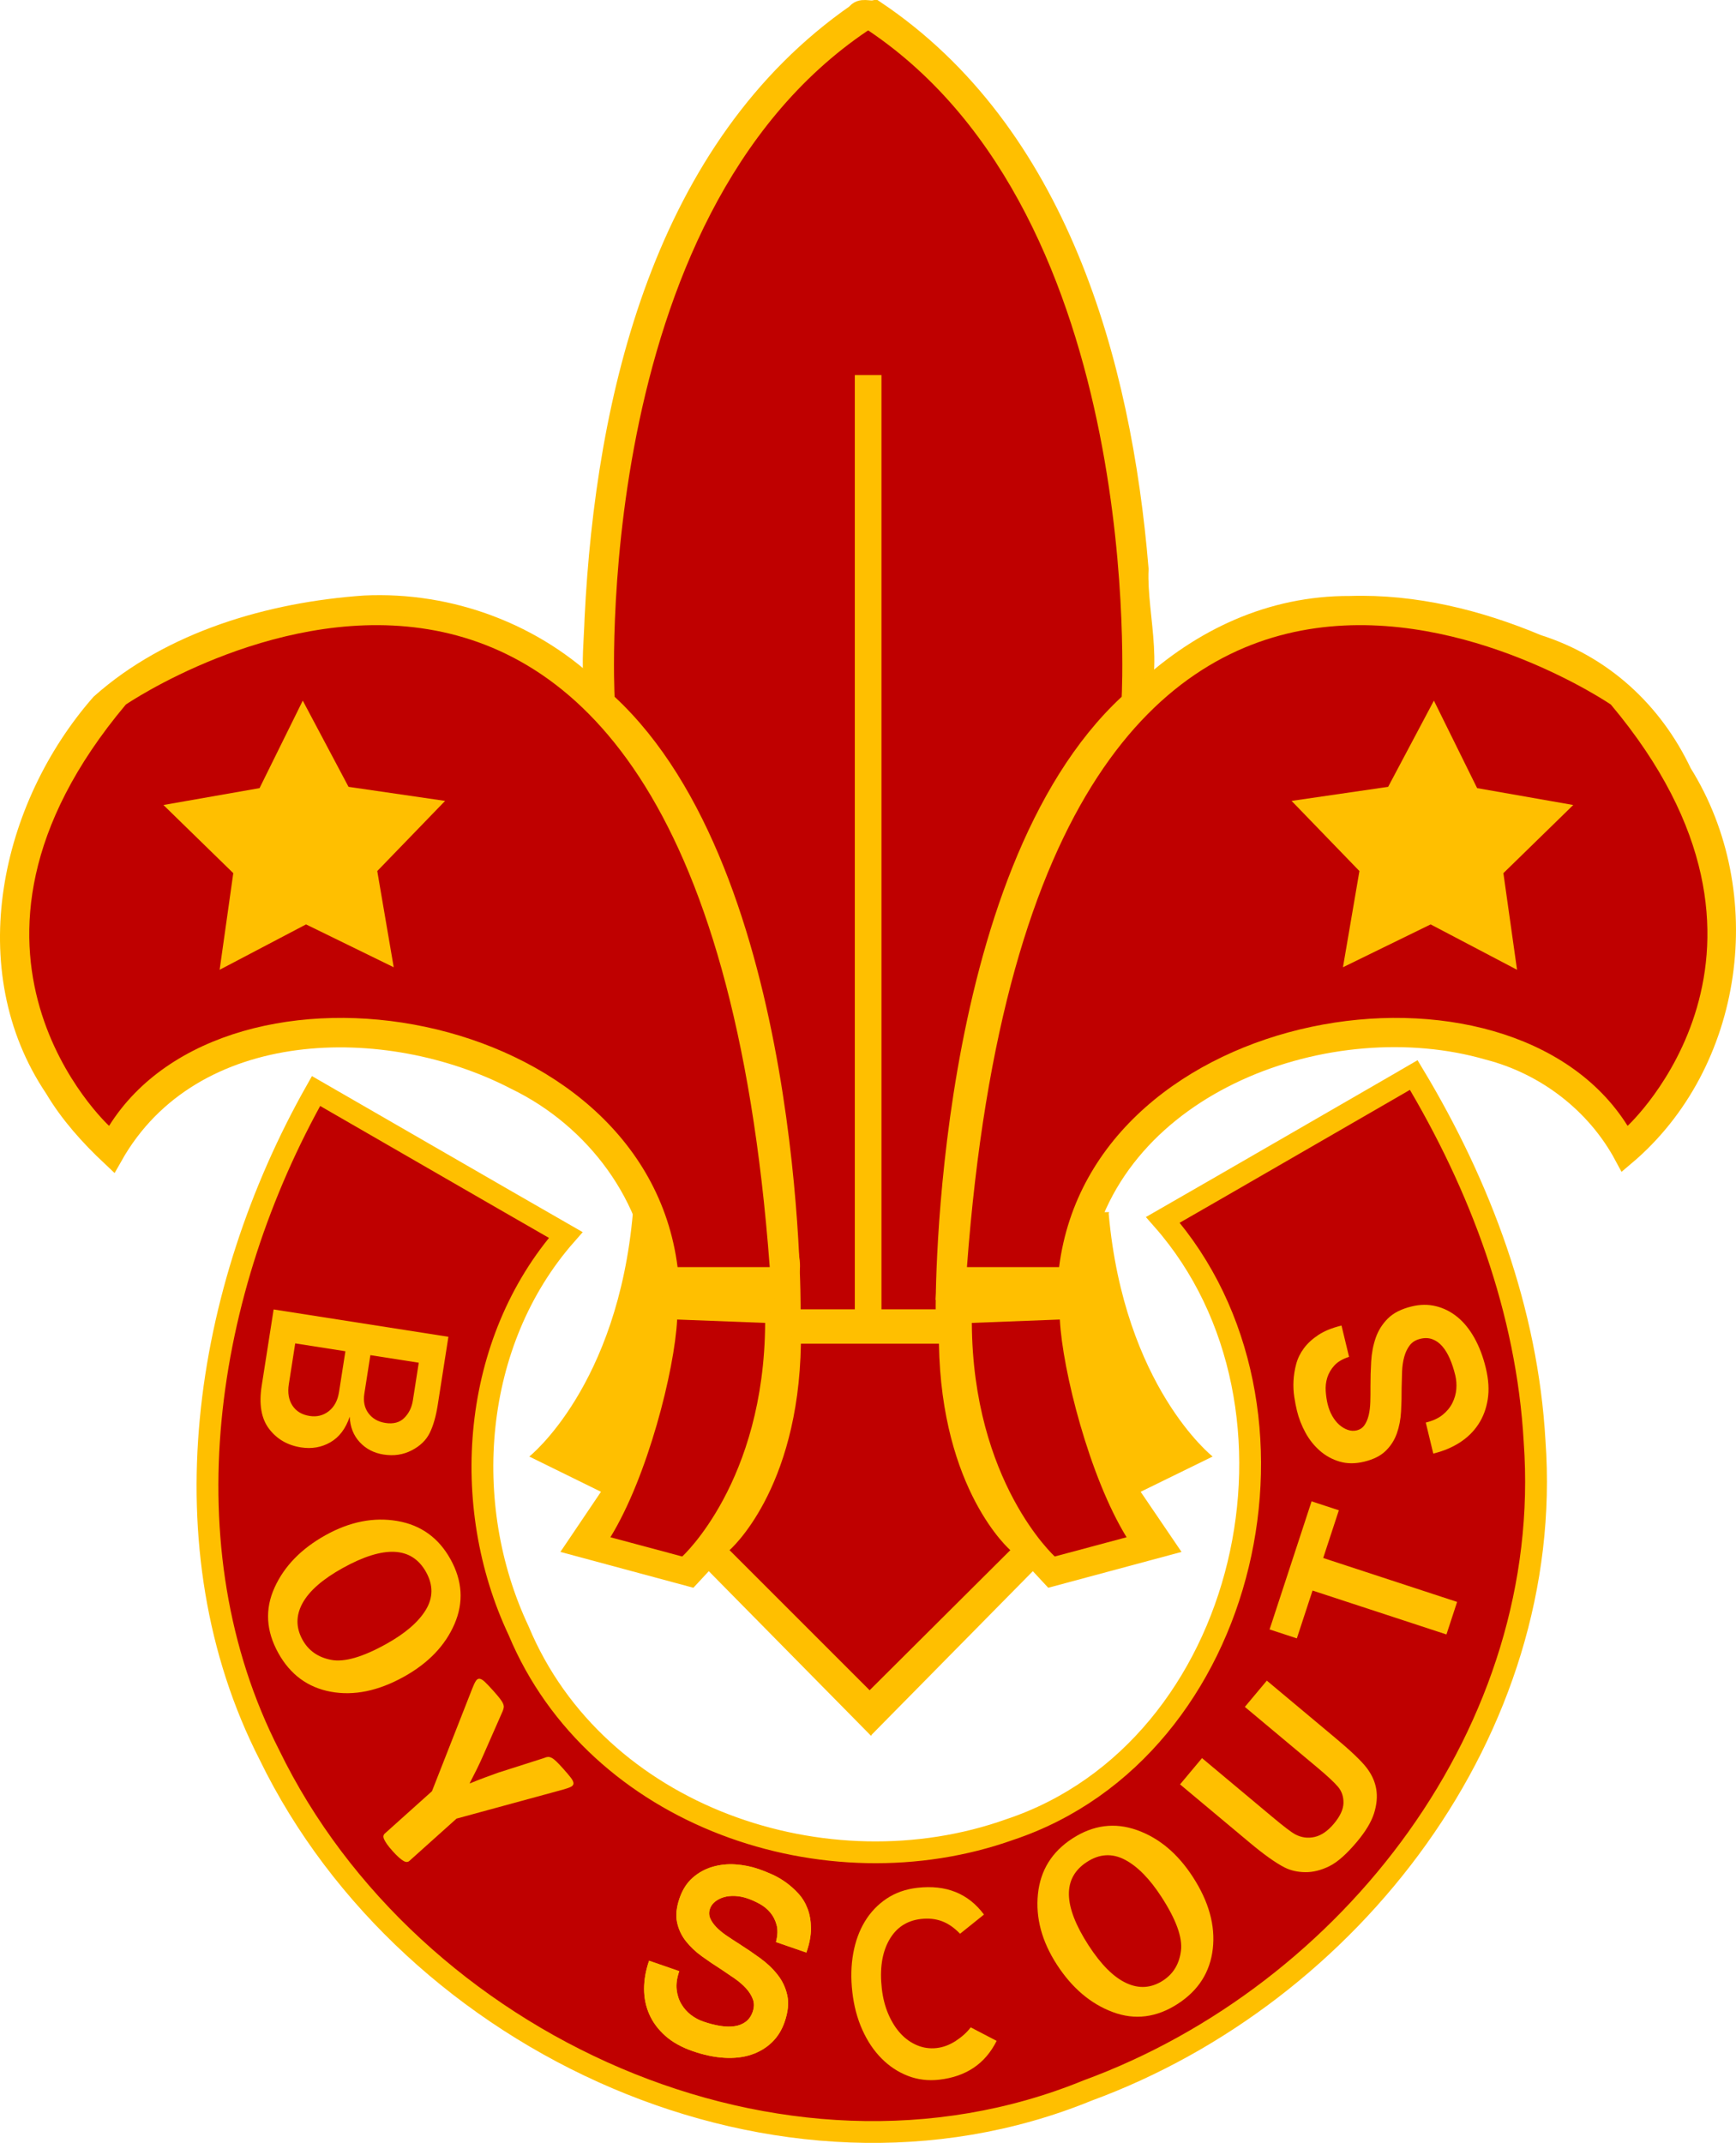
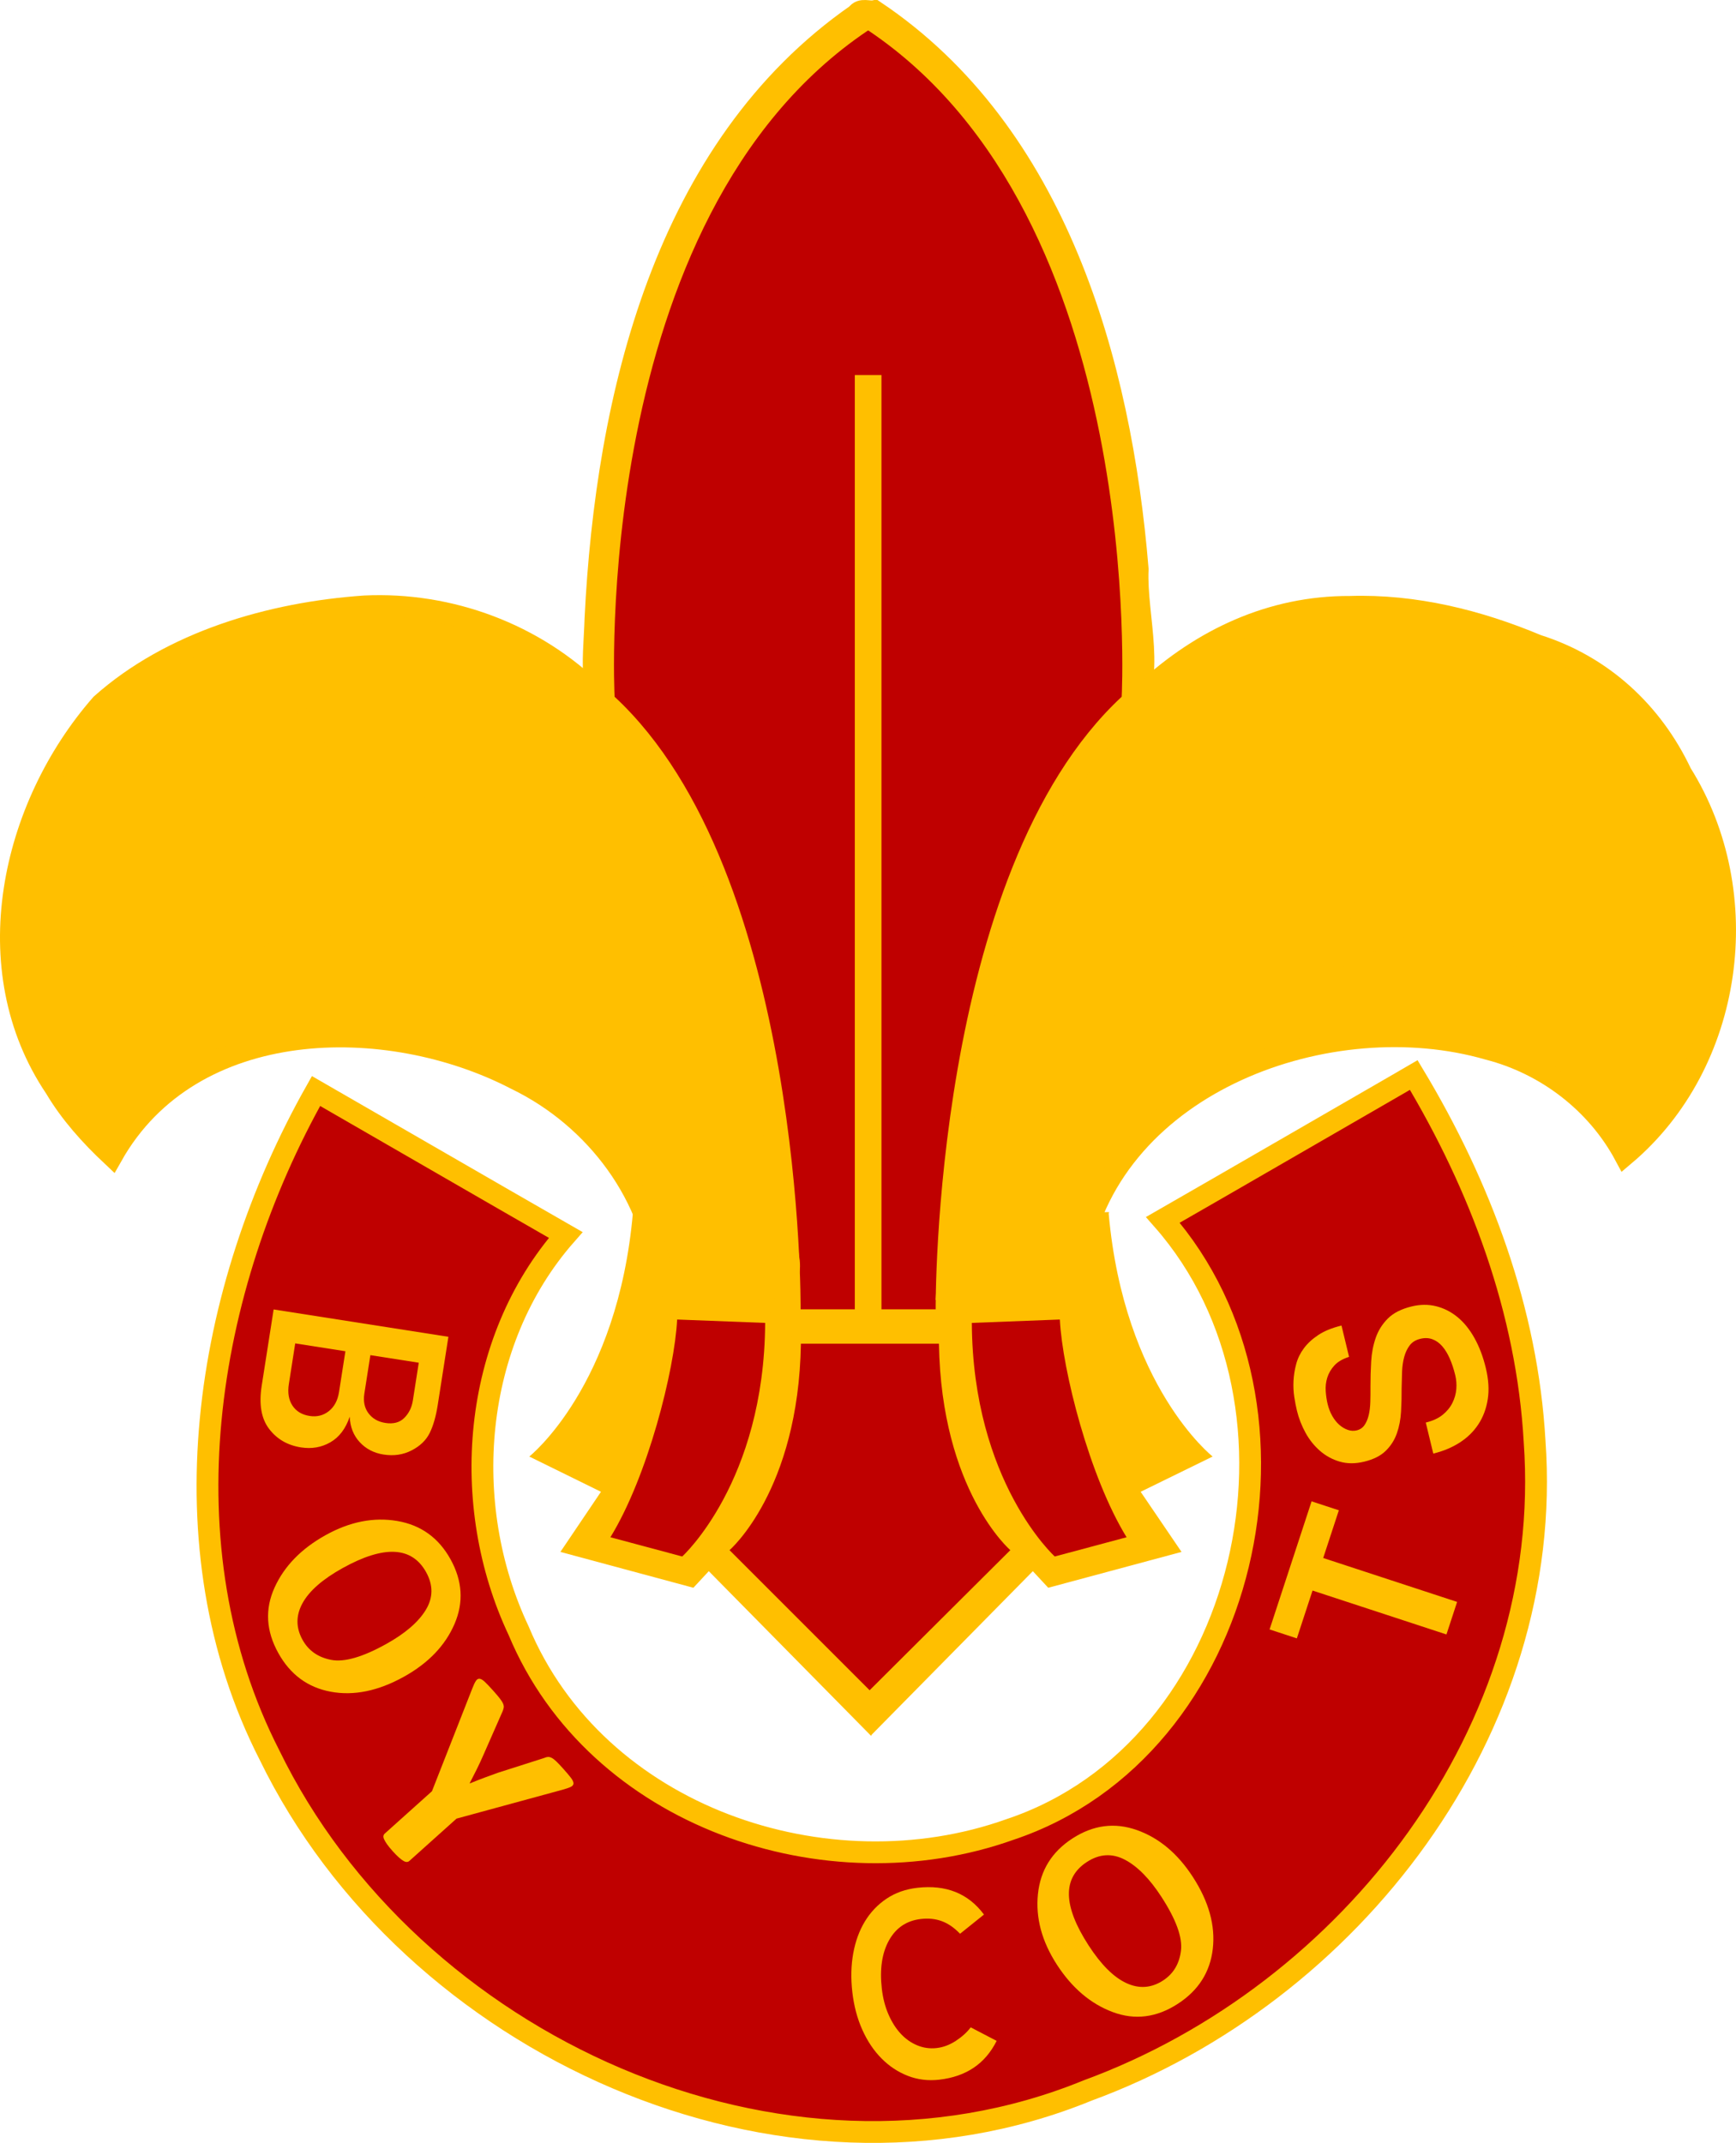
<svg xmlns="http://www.w3.org/2000/svg" xmlns:ns1="http://sodipodi.sourceforge.net/DTD/sodipodi-0.dtd" xmlns:ns2="http://www.inkscape.org/namespaces/inkscape" width="277.153" height="342.103" id="svg2" ns1:version="0.32" ns2:version="0.46" ns1:docname="drawing.svg" ns2:output_extension="org.inkscape.output.svg.inkscape" version="1.0">
  <defs id="defs4">
    <ns2:perspective ns1:type="inkscape:persp3d" ns2:vp_x="0 : 526.18109 : 1" ns2:vp_y="0 : 1000 : 0" ns2:vp_z="744.09448 : 526.18109 : 1" ns2:persp3d-origin="372.04724 : 350.78739 : 1" id="perspective10" />
    <ns2:perspective id="perspective2390" ns2:persp3d-origin="372.04724 : 350.78739 : 1" ns2:vp_z="744.09448 : 526.18109 : 1" ns2:vp_y="0 : 1000 : 0" ns2:vp_x="0 : 526.18109 : 1" ns1:type="inkscape:persp3d" />
  </defs>
  <ns1:namedview id="base" pagecolor="#ffffff" bordercolor="#666666" borderopacity="1.0" gridtolerance="10000" guidetolerance="10" objecttolerance="10" ns2:pageopacity="0.0" ns2:pageshadow="2" ns2:zoom="0.5" ns2:cx="394.10956" ns2:cy="380.50421" ns2:document-units="px" ns2:current-layer="layer1" showgrid="false" ns2:window-width="1020" ns2:window-height="718" ns2:window-x="0" ns2:window-y="14" />
  <g ns2:label="Layer 1" ns2:groupmode="layer" id="layer1" transform="translate(-103.846,-265.118)">
    <path style="opacity:1;fill:#ffbf00;fill-opacity:1;fill-rule:evenodd;stroke:none;stroke-width:0.1;stroke-linecap:butt;stroke-linejoin:miter;stroke-miterlimit:4;stroke-dasharray:none;stroke-opacity:1" d="M 204.898,458.633 C 202.491,486.454 188.347,497.646 188.347,497.646 L 199.791,503.273 L 193.313,512.873 L 214.545,518.595 L 217.004,515.947 L 242.871,542.192 L 242.918,542.239 L 243.013,542.05 L 268.738,515.947 L 271.197,518.595 L 292.477,512.873 L 285.951,503.273 L 297.442,497.646 C 297.442,497.646 283.3,486.503 280.844,458.822 L 280.938,458.633 L 280.844,458.633 L 204.898,458.633 z" id="path3204" />
    <path style="opacity:1;fill:#ffbf00;fill-opacity:1;fill-rule:evenodd;stroke:#ffbf00;stroke-width:3.632;stroke-linecap:butt;stroke-linejoin:miter;stroke-miterlimit:4;stroke-dasharray:none;stroke-opacity:1" d="M 240.696,267.493 C 210.046,288.813 200.743,328.548 198.987,363.867 C 198.791,370.719 197.293,378.373 203.811,382.593 C 223.866,408.378 227.431,442.533 228.637,474.144 C 230.836,480.788 245.017,475.45 252.14,477.17 C 259.456,478.411 255.029,467.872 256.632,462.984 C 259.092,433.99 263.336,402.133 283.728,379.756 C 288.609,373.505 285.043,363.694 285.401,355.975 C 282.673,322.929 272.412,286.399 243.439,266.973 C 242.531,267.166 241.358,266.509 240.696,267.493 z" id="path3214" />
    <path style="opacity:1;fill:#bf0000;fill-opacity:1;fill-rule:evenodd;stroke:none;stroke-width:0.1;stroke-linecap:butt;stroke-linejoin:miter;stroke-miterlimit:4;stroke-dasharray:none;stroke-opacity:1" d="M 242.398,269.999 C 197.874,299.929 201.967,376.351 201.967,376.351 C 232.231,404.454 231.664,474.144 231.664,474.144 L 240.318,474.144 L 240.318,324.996 L 242.398,324.996 L 242.493,324.996 L 244.574,324.996 L 244.574,474.144 L 253.227,474.144 C 253.227,474.144 252.66,404.454 282.925,376.351 C 282.925,376.351 287.017,299.929 242.493,269.999 C 242.471,269.985 242.42,270.014 242.398,269.999 z" id="path2396" />
    <path style="opacity:1;fill:#ffbf00;fill-opacity:1;fill-rule:evenodd;stroke:#ffbf00;stroke-width:3.48;stroke-linecap:butt;stroke-linejoin:miter;stroke-miterlimit:4;stroke-dasharray:none;stroke-opacity:1" d="M 162.055,361.928 C 147.066,362.97 131.216,367.595 120.016,377.58 C 105.677,393.976 99.863,419.758 112.686,438.772 C 115.109,442.854 118.291,446.376 121.718,449.601 C 134.426,427.077 165.693,426.698 186.267,437.4 C 198.979,443.557 208.489,456.16 209.438,470.408 C 215.547,468.239 231.705,475.378 229.65,465.637 C 226.534,434.18 221.888,399.366 198.893,375.925 C 189.251,366.344 175.655,361.277 162.055,361.928 z" id="path3210" />
-     <path style="opacity:1;fill:#bf0000;fill-opacity:1;fill-rule:evenodd;stroke:none;stroke-width:0.1;stroke-linecap:butt;stroke-linejoin:miter;stroke-miterlimit:4;stroke-dasharray:none;stroke-opacity:1" d="M 121.261,444.853 C 121.261,444.853 90.88,416.956 123.936,377.595 C 123.936,377.595 215.401,315.166 226.734,467.4 L 212.021,467.4 C 206.671,425.364 140.177,414.663 121.261,444.853 z" id="path3175" ns1:nodetypes="ccccc" />
    <path ns1:type="star" style="opacity:1;fill:#ffbf00;fill-opacity:1;fill-rule:evenodd;stroke:none;stroke-width:1px;stroke-linecap:butt;stroke-linejoin:miter;stroke-opacity:1" id="path3177" ns1:sides="5" ns1:cx="229.05209" ns1:cy="341.46732" ns1:r1="17.585432" ns1:r2="8.9882393" ns1:arg1="1.0471976" ns1:arg2="1.6755161" ns2:flatsided="false" ns2:rounded="0" ns2:randomized="0" d="M 237.845,356.697 L 228.113,350.406 L 217.285,354.536 L 220.26,343.336 L 212.987,334.315 L 224.558,333.683 L 230.89,323.978 L 235.066,334.788 L 246.253,337.811 L 237.263,345.123 L 237.845,356.697 z" transform="matrix(1.335,-0.16,0.16,1.335,-207.891,-18.6)" />
    <path style="opacity:1;fill:#ffbf00;fill-opacity:1;fill-rule:evenodd;stroke:#ffbf00;stroke-width:3.329;stroke-linecap:butt;stroke-linejoin:miter;stroke-miterlimit:4;stroke-dasharray:none;stroke-opacity:1" d="M 319.384,361.928 C 294.05,361.806 275.25,383.243 267.461,405.433 C 259.582,426.088 256.417,448.366 255.024,470.408 C 261.688,468.522 275.528,474.881 276.162,466.057 C 281.545,437.785 316.288,425.381 341.468,432.672 C 350.63,435.027 358.713,441.187 363.22,449.601 C 380.694,434.871 384.325,407.752 372.3,388.551 C 367.663,378.733 359.627,371.355 349.27,368.075 C 339.858,364.12 329.672,361.601 319.384,361.928 z" id="path3218" />
-     <path ns1:nodetypes="ccccc" id="path3179" d="M 363.692,444.853 C 363.692,444.853 394.073,416.956 361.017,377.595 C 361.017,377.595 269.552,315.166 258.219,467.4 L 272.932,467.4 C 278.282,425.364 344.776,414.663 363.692,444.853 z" style="opacity:1;fill:#bf0000;fill-opacity:1;fill-rule:evenodd;stroke:none;stroke-width:0.1;stroke-linecap:butt;stroke-linejoin:miter;stroke-miterlimit:4;stroke-dasharray:none;stroke-opacity:1" />
    <path transform="matrix(-1.335,-0.16,-0.16,1.335,692.844,-18.6)" d="M 237.845,356.697 L 228.113,350.406 L 217.285,354.536 L 220.26,343.336 L 212.987,334.315 L 224.558,333.683 L 230.89,323.978 L 235.066,334.788 L 246.253,337.811 L 237.263,345.123 L 237.845,356.697 z" ns2:randomized="0" ns2:rounded="0" ns2:flatsided="false" ns1:arg2="1.6755161" ns1:arg1="1.0471976" ns1:r2="8.9882393" ns1:r1="17.585432" ns1:cy="341.46732" ns1:cx="229.05209" ns1:sides="5" id="path3181" style="opacity:1;fill:#ffbf00;fill-opacity:1;fill-rule:evenodd;stroke:none;stroke-width:1px;stroke-linecap:butt;stroke-linejoin:miter;stroke-opacity:1" ns1:type="star" />
    <path style="opacity:1;fill:#bf0000;fill-opacity:1;fill-rule:evenodd;stroke:none;stroke-width:0.1;stroke-linecap:butt;stroke-linejoin:miter;stroke-miterlimit:4;stroke-dasharray:none;stroke-opacity:1" d="M 211.951,475.773 L 226.003,476.313 C 225.868,501.714 212.762,513.603 212.762,513.603 L 201.295,510.531 C 207.222,500.903 211.546,483.879 211.951,475.773 z" id="path3183" ns1:nodetypes="ccccc" />
    <path ns1:nodetypes="ccccc" id="path3185" d="M 273.051,475.773 L 258.999,476.313 C 259.134,501.714 272.24,513.603 272.24,513.603 L 283.707,510.531 C 277.779,500.903 273.456,483.879 273.051,475.773 z" style="opacity:1;fill:#bf0000;fill-opacity:1;fill-rule:evenodd;stroke:none;stroke-width:0.1;stroke-linecap:butt;stroke-linejoin:miter;stroke-miterlimit:4;stroke-dasharray:none;stroke-opacity:1" />
    <path style="opacity:1;fill:#bf0000;fill-opacity:1;fill-rule:evenodd;stroke:none;stroke-width:0.1;stroke-linecap:butt;stroke-linejoin:miter;stroke-miterlimit:4;stroke-dasharray:none;stroke-opacity:1" d="M 231.711,479.629 C 231.329,503.131 220.315,512.589 220.315,512.589 L 242.682,534.957 L 265.144,512.589 C 265.144,512.589 254.13,503.131 253.748,479.629 L 242.777,479.629 L 242.682,479.629 L 231.711,479.629 z" id="path3187" ns1:nodetypes="cccccccc" />
    <path style="opacity:1;fill:#bf0000;fill-opacity:1;fill-rule:evenodd;stroke:#ffbf00;stroke-width:3.48;stroke-linecap:butt;stroke-linejoin:miter;stroke-miterlimit:4;stroke-dasharray:none;stroke-opacity:1" d="M 326.95,438.252 C 314.463,445.451 301.997,452.686 289.498,459.863 C 315.719,489.714 303.452,544.363 265.097,557.182 C 235.851,567.625 199.057,555.214 186.645,525.452 C 177.14,505.308 179.156,479.364 194.164,462.274 C 180.861,454.639 167.592,446.946 154.3,439.292 C 136.377,471.051 129.852,512.034 146.875,545.313 C 169.311,591.455 228.597,618.849 277.476,598.857 C 319.541,583.414 352.141,541.194 348.845,495.234 C 347.673,474.399 340.215,454.479 329.551,436.738 L 328.243,437.499 L 326.95,438.252 z" id="path3194" />
    <path style="font-size:28px;font-style:normal;font-variant:normal;font-weight:normal;font-stretch:normal;text-align:start;line-height:100%;writing-mode:lr-tb;text-anchor:start;fill:#ffbf00;fill-opacity:1;stroke:none;stroke-width:1px;stroke-linecap:butt;stroke-linejoin:miter;stroke-opacity:1;font-family:Franklin Gothic Medium;-inkscape-font-specification:'Franklin Gothic Medium,'" d="M 147.532,474.165 L 175.433,478.53 L 173.732,489.404 C 173.444,491.244 173.015,492.74 172.443,493.893 C 171.872,495.046 170.911,495.971 169.559,496.667 C 168.208,497.363 166.715,497.583 165.08,497.327 C 163.54,497.086 162.271,496.427 161.274,495.35 C 160.277,494.272 159.745,492.919 159.679,491.289 C 159.032,493.198 158.002,494.559 156.591,495.371 C 155.179,496.183 153.615,496.455 151.898,496.187 C 149.745,495.85 148.046,494.862 146.802,493.222 C 145.558,491.583 145.165,489.298 145.623,486.368 L 147.532,474.165 z M 162.976,481.46 L 162.016,487.592 C 161.82,488.846 162.04,489.896 162.675,490.742 C 163.311,491.588 164.208,492.102 165.366,492.283 C 166.647,492.484 167.656,492.216 168.392,491.479 C 169.128,490.743 169.584,489.816 169.759,488.699 L 170.702,482.669 L 162.976,481.46 z M 150.977,479.583 L 149.961,486.083 C 149.745,487.46 149.936,488.603 150.534,489.513 C 151.131,490.423 152.043,490.974 153.27,491.166 C 154.442,491.349 155.466,491.094 156.342,490.401 C 157.218,489.707 157.761,488.693 157.97,487.357 L 158.99,480.837 L 150.977,479.583 z" id="text3336" />
    <path style="font-size:30.111px;font-style:normal;font-variant:normal;font-weight:normal;font-stretch:normal;text-align:start;line-height:100%;writing-mode:lr-tb;text-anchor:start;fill:#ffbf00;fill-opacity:1;stroke:none;stroke-width:1px;stroke-linecap:butt;stroke-linejoin:miter;stroke-opacity:1;font-family:Franklin Gothic Medium;-inkscape-font-specification:'Franklin Gothic Medium,'" d="M 148.278,529.017 C 146.32,525.49 146.119,522.01 147.674,518.577 C 149.229,515.143 151.951,512.347 155.842,510.187 C 159.706,508.042 163.518,507.292 167.277,507.936 C 171.036,508.581 173.866,510.615 175.767,514.039 C 177.681,517.488 177.895,520.937 176.407,524.383 C 174.919,527.83 172.223,530.637 168.32,532.804 C 164.222,535.079 160.334,535.875 156.656,535.194 C 152.979,534.513 150.186,532.454 148.278,529.017 L 148.278,529.017 z M 152.152,526.918 C 153.109,528.643 154.632,529.706 156.721,530.107 C 158.81,530.509 161.728,529.669 165.476,527.589 C 168.523,525.897 170.639,524.078 171.823,522.131 C 173.007,520.185 173.024,518.174 171.872,516.099 C 169.597,512.001 165.159,511.784 158.558,515.448 C 155.355,517.226 153.217,519.096 152.143,521.058 C 151.069,523.02 151.072,524.973 152.152,526.918 L 152.152,526.918 z" id="text3342" />
    <path style="font-size:30.111px;font-style:normal;font-variant:normal;font-weight:bold;font-stretch:normal;text-align:start;line-height:100%;writing-mode:lr-tb;text-anchor:start;fill:#ffbf00;fill-opacity:1;stroke:none;stroke-width:1px;stroke-linecap:butt;stroke-linejoin:miter;stroke-opacity:1;font-family:Calibri;-inkscape-font-specification:Calibri Bold" d="M 176.731,555.449 L 169.196,562.209 C 169.086,562.308 168.954,562.362 168.802,562.369 C 168.649,562.377 168.471,562.322 168.267,562.206 C 168.063,562.09 167.818,561.906 167.533,561.654 C 167.247,561.403 166.916,561.067 166.54,560.648 C 166.153,560.217 165.853,559.849 165.638,559.543 C 165.424,559.237 165.267,558.974 165.169,558.754 C 165.071,558.533 165.036,558.35 165.065,558.204 C 165.094,558.059 165.163,557.937 165.274,557.838 L 172.808,551.077 L 179.222,534.74 C 179.443,534.163 179.639,533.743 179.811,533.48 C 179.982,533.216 180.183,533.095 180.413,533.118 C 180.643,533.141 180.925,533.311 181.26,533.629 C 181.595,533.946 182.034,534.409 182.579,535.016 C 183.035,535.524 183.388,535.939 183.638,536.263 C 183.888,536.586 184.062,536.863 184.16,537.094 C 184.258,537.326 184.294,537.527 184.269,537.699 C 184.244,537.871 184.189,538.065 184.104,538.281 L 180.978,545.39 C 180.678,546.078 180.348,546.787 179.988,547.519 C 179.628,548.25 179.243,549.01 178.833,549.796 L 178.863,549.829 C 179.647,549.504 180.42,549.199 181.181,548.915 C 181.942,548.63 182.67,548.365 183.367,548.119 L 190.709,545.775 C 190.935,545.672 191.138,545.615 191.317,545.604 C 191.496,545.592 191.693,545.64 191.908,545.746 C 192.123,545.852 192.37,546.039 192.65,546.306 C 192.929,546.573 193.282,546.944 193.708,547.419 C 194.273,548.048 194.697,548.549 194.982,548.921 C 195.266,549.294 195.407,549.596 195.405,549.827 C 195.403,550.058 195.257,550.244 194.966,550.386 C 194.674,550.528 194.241,550.677 193.665,550.835 L 176.731,555.449 z" id="text3352" />
-     <path style="font-size:27.605px;font-style:normal;font-variant:normal;font-weight:bold;font-stretch:normal;text-align:start;line-height:100%;writing-mode:lr-tb;text-anchor:start;fill:#ffbf00;fill-opacity:1;stroke:none;stroke-width:1px;stroke-linecap:butt;stroke-linejoin:miter;stroke-opacity:1;font-family:Catriel;-inkscape-font-specification:Catriel Bold" d="M 224.992,563.511 C 225.623,563.73 226.315,564.006 227.069,564.34 C 227.823,564.675 228.561,565.099 229.282,565.613 C 230.003,566.128 230.679,566.73 231.309,567.419 C 231.94,568.108 232.429,568.911 232.775,569.826 C 233.121,570.742 233.301,571.776 233.315,572.93 C 233.329,574.084 233.086,575.385 232.585,576.832 L 227.729,575.154 C 228.005,574.1 228.039,573.191 227.832,572.427 C 227.625,571.663 227.287,571.001 226.817,570.441 C 226.348,569.881 225.785,569.421 225.128,569.061 C 224.471,568.701 223.841,568.417 223.236,568.208 C 222.551,567.971 221.883,567.836 221.232,567.803 C 220.58,567.769 219.985,567.828 219.446,567.981 C 218.908,568.134 218.436,568.369 218.031,568.686 C 217.627,569.003 217.347,569.385 217.193,569.832 C 217.011,570.358 217.021,570.862 217.223,571.345 C 217.425,571.827 217.748,572.299 218.192,572.762 C 218.635,573.226 219.185,573.681 219.84,574.128 C 220.496,574.576 221.187,575.028 221.913,575.485 C 223.024,576.193 224.121,576.941 225.204,577.728 C 226.287,578.514 227.213,579.394 227.982,580.367 C 228.751,581.34 229.269,582.44 229.537,583.667 C 229.806,584.894 229.662,586.311 229.107,587.916 C 228.652,589.233 227.964,590.329 227.043,591.203 C 226.122,592.078 225.029,592.724 223.765,593.142 C 222.501,593.559 221.074,593.721 219.486,593.629 C 217.897,593.537 216.222,593.186 214.459,592.576 C 212.668,591.957 211.204,591.142 210.066,590.13 C 208.928,589.118 208.078,587.977 207.515,586.707 C 206.953,585.437 206.672,584.073 206.675,582.616 C 206.678,581.158 206.943,579.666 207.471,578.139 L 212.288,579.804 C 211.914,580.883 211.776,581.86 211.872,582.733 C 211.968,583.606 212.222,584.386 212.632,585.073 C 213.043,585.76 213.552,586.333 214.159,586.794 C 214.766,587.254 215.412,587.602 216.096,587.839 C 217.07,588.175 217.983,588.41 218.836,588.543 C 219.689,588.676 220.457,588.691 221.141,588.589 C 221.824,588.486 222.415,588.248 222.912,587.875 C 223.409,587.502 223.776,586.973 224.013,586.289 C 224.259,585.578 224.273,584.92 224.055,584.314 C 223.837,583.708 223.478,583.127 222.977,582.571 C 222.477,582.015 221.87,581.489 221.158,580.992 C 220.446,580.495 219.718,580.001 218.976,579.509 C 217.935,578.854 216.908,578.16 215.894,577.426 C 214.88,576.693 214.026,575.882 213.331,574.994 C 212.636,574.106 212.172,573.106 211.938,571.993 C 211.704,570.881 211.837,569.601 212.337,568.154 C 212.81,566.785 213.512,565.694 214.441,564.88 C 215.371,564.067 216.425,563.488 217.605,563.145 C 218.784,562.801 220.014,562.674 221.294,562.763 C 222.574,562.852 223.807,563.102 224.992,563.511 L 224.992,563.511 z" id="text3356" />
    <path style="font-size:36px;font-style:normal;font-variant:normal;font-weight:normal;font-stretch:normal;text-align:start;line-height:100%;writing-mode:lr-tb;text-anchor:start;fill:#ffbf00;fill-opacity:1;stroke:none;stroke-width:1px;stroke-linecap:butt;stroke-linejoin:miter;stroke-opacity:1;font-family:Blue Highway;-inkscape-font-specification:Blue Highway" d="M 257.119,573.832 C 256.206,572.877 255.244,572.21 254.233,571.831 C 253.221,571.453 252.102,571.333 250.874,571.473 C 248.601,571.732 246.903,572.866 245.779,574.876 C 244.655,576.887 244.272,579.462 244.629,582.601 C 244.798,584.081 245.143,585.431 245.666,586.651 C 246.189,587.871 246.836,588.903 247.609,589.747 C 248.381,590.591 249.267,591.221 250.264,591.638 C 251.262,592.054 252.302,592.201 253.385,592.077 C 254.431,591.958 255.448,591.578 256.435,590.935 C 257.422,590.293 258.217,589.572 258.82,588.772 L 262.959,590.932 C 261.144,594.575 258.089,596.64 253.794,597.129 C 252.027,597.33 250.359,597.127 248.791,596.52 C 247.223,595.912 245.82,594.985 244.582,593.737 C 243.343,592.489 242.319,590.961 241.51,589.152 C 240.701,587.344 240.171,585.339 239.92,583.137 C 239.669,580.936 239.718,578.874 240.066,576.952 C 240.414,575.03 241.034,573.333 241.927,571.861 C 242.82,570.389 243.971,569.18 245.38,568.234 C 246.789,567.288 248.432,566.708 250.307,566.494 C 254.89,565.973 258.434,567.396 260.938,570.766 L 257.119,573.832 z" id="text3362" />
    <path style="font-size:30.111px;font-style:normal;font-variant:normal;font-weight:normal;font-stretch:normal;text-align:start;line-height:100%;writing-mode:lr-tb;text-anchor:start;fill:#ffbf00;fill-opacity:1;stroke:none;stroke-width:1px;stroke-linecap:butt;stroke-linejoin:miter;stroke-opacity:1;font-family:Franklin Gothic Medium;-inkscape-font-specification:'Franklin Gothic Medium,'" d="M 291.873,585.024 C 288.487,587.216 285.028,587.653 281.498,586.335 C 277.967,585.016 274.992,582.489 272.574,578.754 C 270.172,575.044 269.165,571.292 269.553,567.498 C 269.941,563.704 271.779,560.742 275.065,558.614 C 278.377,556.47 281.803,556.023 285.343,557.274 C 288.883,558.525 291.866,561.024 294.292,564.772 C 296.84,568.706 297.898,572.531 297.468,576.246 C 297.038,579.962 295.173,582.887 291.873,585.024 L 291.873,585.024 z M 289.517,581.302 C 291.172,580.23 292.13,578.638 292.388,576.527 C 292.647,574.416 291.612,571.561 289.282,567.963 C 287.387,565.037 285.429,563.049 283.407,562 C 281.384,560.95 279.377,561.071 277.385,562.36 C 273.451,564.908 273.535,569.35 277.638,575.687 C 279.63,578.762 281.64,580.769 283.67,581.708 C 285.7,582.646 287.649,582.511 289.517,581.302 L 289.517,581.302 z" id="text3372" />
-     <path style="font-size:25px;font-style:normal;font-variant:normal;font-weight:bold;font-stretch:normal;text-align:start;line-height:100%;writing-mode:lr-tb;text-anchor:start;fill:#ffbf00;fill-opacity:1;stroke:none;stroke-width:1px;stroke-linecap:butt;stroke-linejoin:miter;stroke-opacity:1;font-family:Arial;-inkscape-font-specification:Arial Bold" d="M 292.241,549.985 L 295.749,545.791 L 306.999,555.2 C 308.784,556.694 309.985,557.61 310.601,557.948 C 311.601,558.48 312.641,558.623 313.721,558.378 C 314.801,558.134 315.83,557.425 316.81,556.254 C 317.805,555.064 318.313,553.963 318.332,552.952 C 318.351,551.94 318.058,551.077 317.452,550.361 C 316.846,549.646 315.722,548.601 314.078,547.226 L 302.587,537.615 L 306.095,533.421 L 317.005,542.546 C 319.499,544.632 321.166,546.219 322.006,547.307 C 322.846,548.395 323.365,549.54 323.564,550.741 C 323.763,551.943 323.646,553.23 323.213,554.602 C 322.78,555.974 321.876,557.481 320.501,559.125 C 318.842,561.109 317.355,562.421 316.04,563.063 C 314.724,563.705 313.452,564.017 312.222,564 C 310.992,563.983 309.897,563.733 308.936,563.25 C 307.516,562.528 305.645,561.196 303.321,559.252 L 292.241,549.985 z" id="text3376" />
    <path style="font-size:25px;font-style:normal;font-variant:normal;font-weight:bold;font-stretch:normal;text-align:start;line-height:100%;writing-mode:lr-tb;text-anchor:start;fill:#ffbf00;fill-opacity:1;stroke:none;stroke-width:1px;stroke-linecap:butt;stroke-linejoin:miter;stroke-opacity:1;font-family:Arial;-inkscape-font-specification:Arial Bold" d="M 334.772,526.05 L 313.393,519.04 L 310.889,526.675 L 306.536,525.248 L 313.241,504.799 L 317.594,506.226 L 315.096,513.844 L 336.475,520.854 L 334.772,526.05 z" id="text3382" />
-     <path style="font-size:27.605px;font-style:normal;font-variant:normal;font-weight:bold;font-stretch:normal;text-align:start;line-height:100%;writing-mode:lr-tb;text-anchor:start;fill:#ffbf00;fill-opacity:1;stroke:none;stroke-width:1px;stroke-linecap:butt;stroke-linejoin:miter;stroke-opacity:1;font-family:Catriel;-inkscape-font-specification:Catriel Bold" d="M 224.992,563.511 C 225.623,563.73 226.315,564.006 227.069,564.34 C 227.823,564.675 228.561,565.099 229.282,565.613 C 230.003,566.128 230.679,566.73 231.309,567.419 C 231.94,568.108 232.429,568.911 232.775,569.826 C 233.121,570.742 233.301,571.776 233.315,572.93 C 233.329,574.084 233.086,575.385 232.585,576.832 L 227.729,575.154 C 228.005,574.1 228.039,573.191 227.832,572.427 C 227.625,571.663 227.287,571.001 226.817,570.441 C 226.348,569.881 225.785,569.421 225.128,569.061 C 224.471,568.701 223.841,568.417 223.236,568.208 C 222.551,567.971 221.883,567.836 221.232,567.803 C 220.58,567.769 219.985,567.828 219.446,567.981 C 218.908,568.134 218.436,568.369 218.031,568.686 C 217.627,569.003 217.347,569.385 217.193,569.832 C 217.011,570.358 217.021,570.862 217.223,571.345 C 217.425,571.827 217.748,572.299 218.192,572.762 C 218.635,573.226 219.185,573.681 219.84,574.128 C 220.496,574.576 221.187,575.028 221.913,575.485 C 223.024,576.193 224.121,576.941 225.204,577.728 C 226.287,578.514 227.213,579.394 227.982,580.367 C 228.751,581.34 229.269,582.44 229.537,583.667 C 229.806,584.894 229.662,586.311 229.107,587.916 C 228.652,589.233 227.964,590.329 227.043,591.203 C 226.122,592.078 225.029,592.724 223.765,593.142 C 222.501,593.559 221.074,593.721 219.486,593.629 C 217.897,593.537 216.222,593.186 214.459,592.576 C 212.668,591.957 211.204,591.142 210.066,590.13 C 208.928,589.118 208.078,587.977 207.515,586.707 C 206.953,585.437 206.672,584.073 206.675,582.616 C 206.678,581.158 206.943,579.666 207.471,578.139 L 212.288,579.804 C 211.914,580.883 211.776,581.86 211.872,582.733 C 211.968,583.606 212.222,584.386 212.632,585.073 C 213.043,585.76 213.552,586.333 214.159,586.794 C 214.766,587.254 215.412,587.602 216.096,587.839 C 217.07,588.175 217.983,588.41 218.836,588.543 C 219.689,588.676 220.457,588.691 221.141,588.589 C 221.824,588.486 222.415,588.248 222.912,587.875 C 223.409,587.502 223.776,586.973 224.013,586.289 C 224.259,585.578 224.273,584.92 224.055,584.314 C 223.837,583.708 223.478,583.127 222.977,582.571 C 222.477,582.015 221.87,581.489 221.158,580.992 C 220.446,580.495 219.718,580.001 218.976,579.509 C 217.935,578.854 216.908,578.16 215.894,577.426 C 214.88,576.693 214.026,575.882 213.331,574.994 C 212.636,574.106 212.172,573.106 211.938,571.993 C 211.704,570.881 211.837,569.601 212.337,568.154 C 212.81,566.785 213.512,565.694 214.441,564.88 C 215.371,564.067 216.425,563.488 217.605,563.145 C 218.784,562.801 220.014,562.674 221.294,562.763 C 222.574,562.852 223.807,563.102 224.992,563.511 L 224.992,563.511 z" id="text3388" />
    <path style="font-size:27.605px;font-style:normal;font-variant:normal;font-weight:bold;font-stretch:normal;text-align:start;line-height:100%;writing-mode:lr-tb;text-anchor:start;fill:#ffbf00;fill-opacity:1;stroke:none;stroke-width:1px;stroke-linecap:butt;stroke-linejoin:miter;stroke-opacity:1;font-family:Catriel;-inkscape-font-specification:Catriel Bold" d="M 310.9,490.318 C 310.743,489.669 310.602,488.936 310.476,488.121 C 310.351,487.306 310.31,486.456 310.354,485.572 C 310.398,484.687 310.54,483.793 310.78,482.89 C 311.02,481.987 311.432,481.143 312.016,480.357 C 312.6,479.572 313.374,478.862 314.338,478.227 C 315.302,477.593 316.528,477.096 318.017,476.736 L 319.224,481.731 C 318.188,482.067 317.404,482.528 316.873,483.115 C 316.341,483.702 315.967,484.344 315.748,485.041 C 315.53,485.739 315.447,486.461 315.498,487.208 C 315.55,487.955 315.651,488.64 315.801,489.262 C 315.971,489.965 316.218,490.601 316.541,491.167 C 316.865,491.734 317.236,492.203 317.655,492.574 C 318.075,492.945 318.527,493.216 319.012,493.385 C 319.497,493.555 319.97,493.584 320.43,493.473 C 320.971,493.342 321.39,493.061 321.687,492.631 C 321.984,492.201 322.207,491.674 322.358,491.05 C 322.508,490.427 322.595,489.718 322.618,488.925 C 322.641,488.132 322.649,487.306 322.642,486.449 C 322.639,485.131 322.676,483.804 322.754,482.467 C 322.832,481.131 323.073,479.876 323.477,478.704 C 323.881,477.532 324.527,476.502 325.416,475.614 C 326.304,474.726 327.574,474.082 329.225,473.683 C 330.579,473.355 331.873,473.343 333.106,473.647 C 334.34,473.95 335.474,474.521 336.507,475.36 C 337.541,476.2 338.447,477.313 339.227,478.7 C 340.006,480.087 340.615,481.687 341.053,483.5 C 341.499,485.342 341.602,487.014 341.364,488.519 C 341.126,490.023 340.625,491.354 339.859,492.513 C 339.094,493.672 338.097,494.644 336.868,495.429 C 335.639,496.213 334.24,496.795 332.67,497.175 L 331.472,492.221 C 332.582,491.952 333.479,491.542 334.162,490.99 C 334.845,490.438 335.365,489.804 335.722,489.087 C 336.078,488.371 336.287,487.633 336.347,486.873 C 336.407,486.114 336.351,485.382 336.181,484.678 C 335.939,483.677 335.644,482.782 335.296,481.992 C 334.947,481.202 334.546,480.547 334.09,480.027 C 333.635,479.507 333.116,479.138 332.533,478.921 C 331.951,478.703 331.308,478.68 330.604,478.85 C 329.873,479.027 329.311,479.37 328.919,479.88 C 328.526,480.391 328.231,481.006 328.033,481.728 C 327.835,482.45 327.719,483.244 327.685,484.112 C 327.652,484.979 327.628,485.859 327.614,486.749 C 327.625,487.979 327.595,489.218 327.524,490.468 C 327.454,491.717 327.232,492.874 326.859,493.938 C 326.487,495.002 325.895,495.933 325.085,496.73 C 324.275,497.528 323.126,498.106 321.637,498.466 C 320.23,498.806 318.933,498.805 317.746,498.461 C 316.56,498.118 315.503,497.542 314.578,496.735 C 313.652,495.927 312.881,494.96 312.265,493.835 C 311.65,492.709 311.194,491.536 310.9,490.318 L 310.9,490.318 z" id="text3396" />
  </g>
</svg>